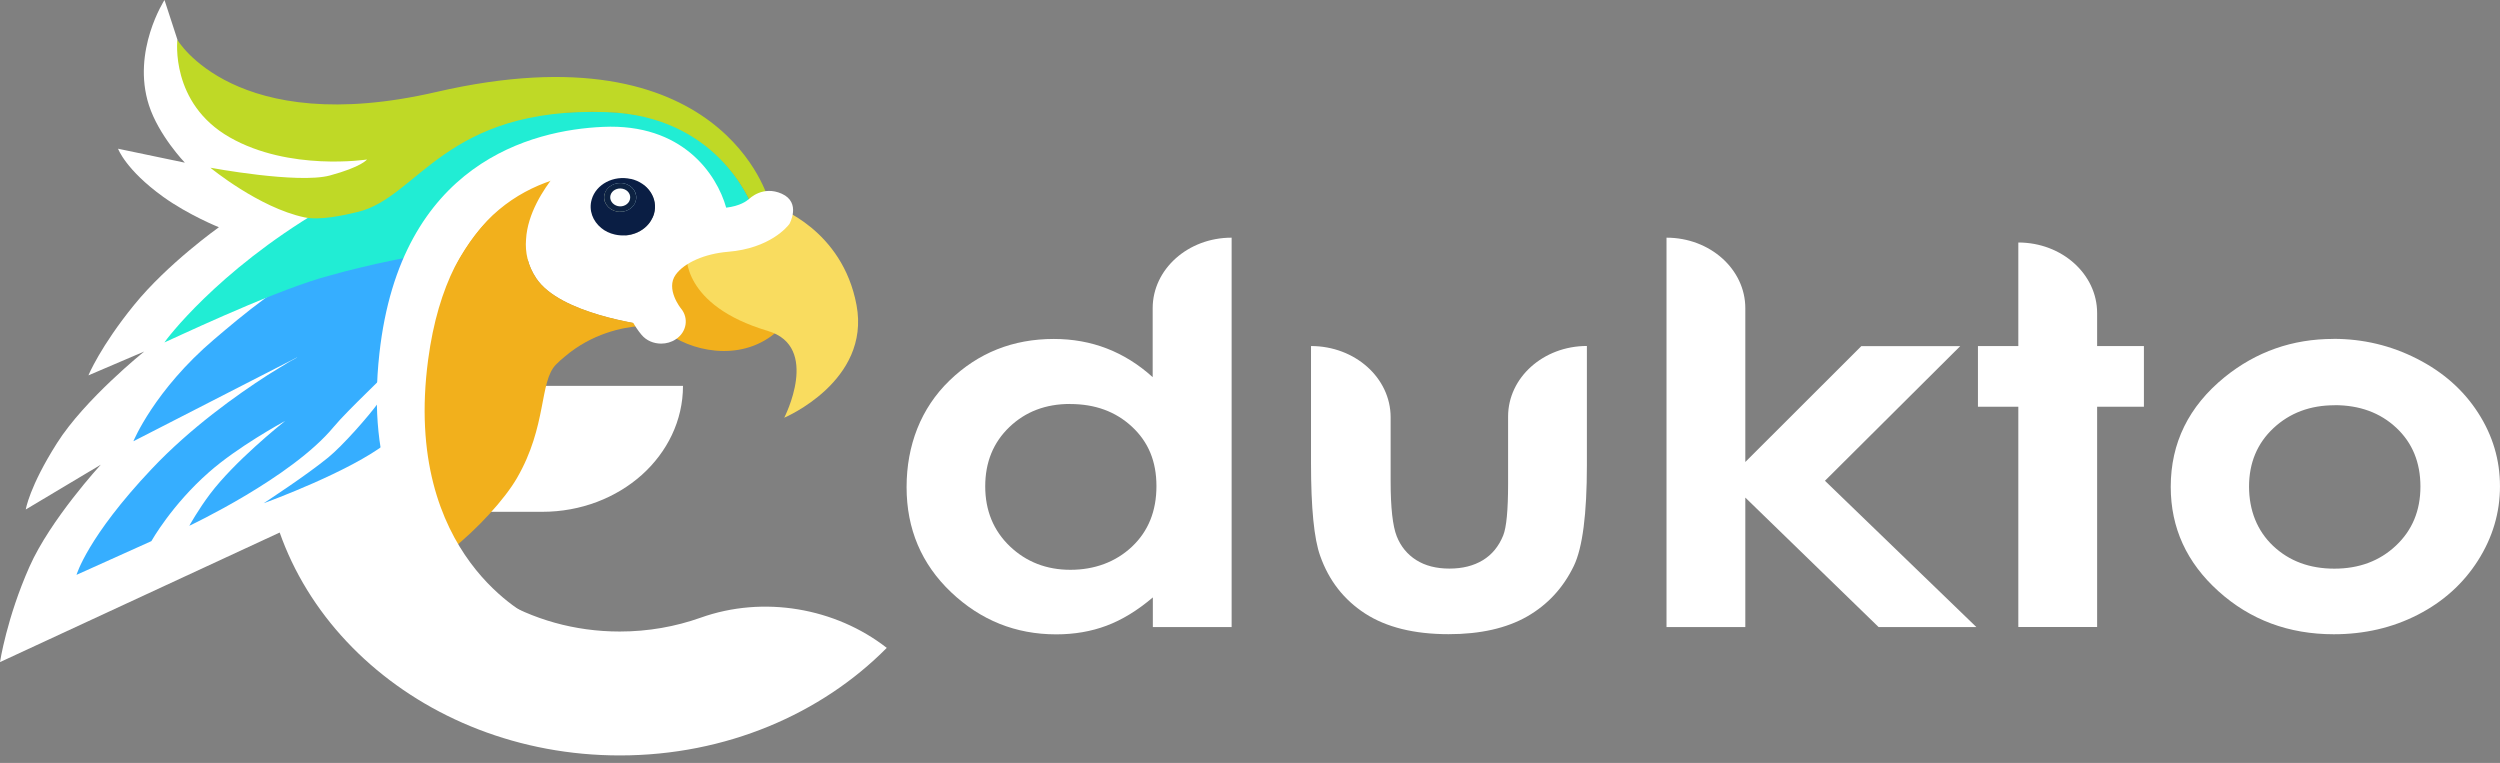
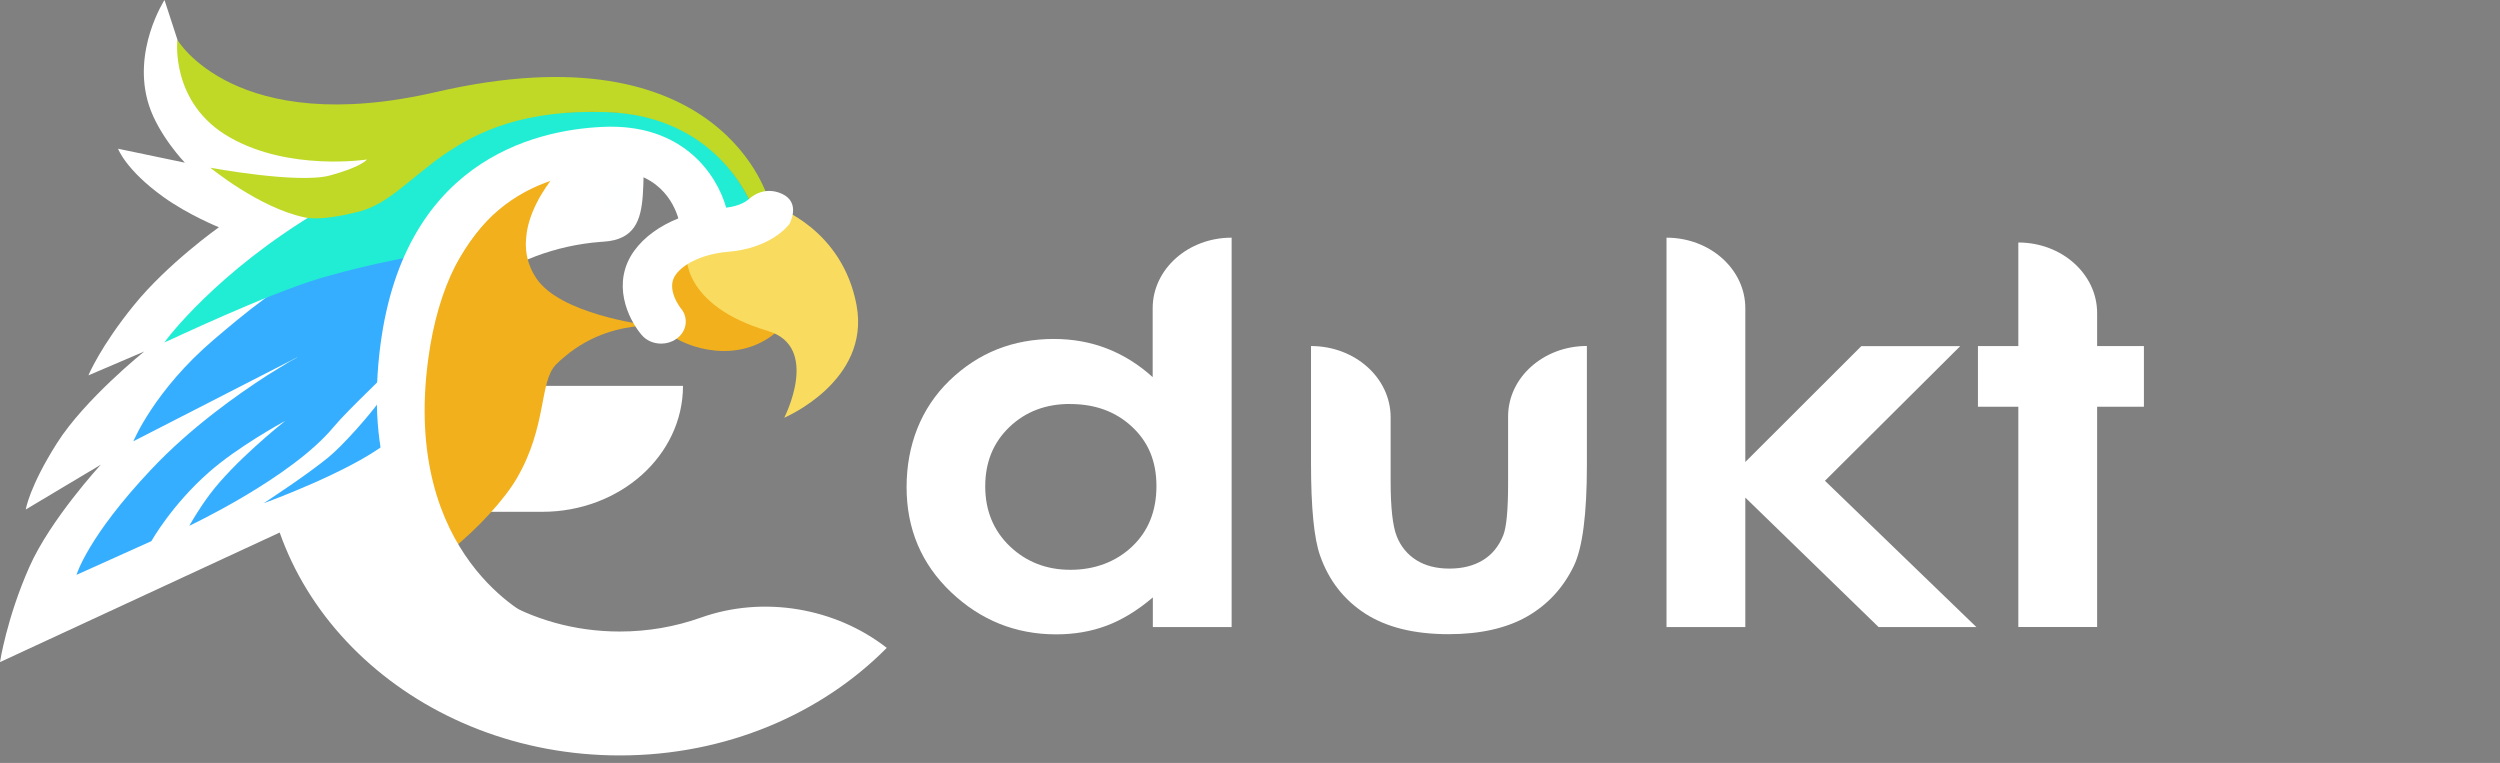
<svg xmlns="http://www.w3.org/2000/svg" width="213" height="65" viewBox="0 0 213 65" fill="none">
  <rect x="0" y="0" width="213" height="65" fill="#808080" stroke="none" />
  <path d="M75.555 55.196C69.989 60.821 61.862 64.363 52.806 64.363C35.721 64.363 21.937 51.754 22.44 36.367C22.888 22.625 35 11.186 50.316 10.085C55.218 9.735 50.959 9.184 55.176 10.698L55.771 9.691C53.603 14.008 56.708 20.253 51.428 20.591C51.358 20.591 51.288 20.604 51.225 20.604C43.358 21.192 36.84 26.254 34.846 32.875H58.191C58.191 35.835 56.848 38.519 54.68 40.465C52.505 42.405 49.512 43.606 46.197 43.606H35.651C38.455 49.595 45.078 53.806 52.799 53.806C55.232 53.806 57.554 53.387 59.687 52.63C65.058 50.709 71.191 51.798 75.548 55.196H75.555Z" fill="white" />
  <path d="M15.12 3.392L14.015 0C14.015 0 11.204 4.343 12.686 8.955C13.518 11.539 15.749 13.86 15.749 13.86L10.057 12.671C10.057 12.671 10.707 14.467 13.896 16.764C16.071 18.328 18.651 19.361 18.651 19.361C18.651 19.361 14.302 22.439 11.42 25.988C8.539 29.535 7.532 31.982 7.532 31.982L12.287 29.948C12.287 29.948 7.21 34.028 4.853 37.758C2.49 41.481 2.196 43.408 2.196 43.408L8.588 39.591C8.588 39.591 4.294 44.259 2.511 48.283C0.573 52.645 0 56.411 0 56.411L32.981 41.131C32.981 41.131 31.506 25.212 36.89 20.074C42.275 14.937 35.338 10.15 35.338 10.15C35.338 10.15 27.792 14.586 22.372 11.808C16.959 9.03 15.113 3.404 15.113 3.404L15.12 3.392Z" fill="white" />
  <path d="M34.499 22.915C32.653 26.55 34.01 28.039 33.737 30.943C32.961 31.869 29.695 34.854 28.422 36.381C24.848 40.698 16.128 44.797 16.128 44.797C16.128 44.797 16.897 43.414 17.897 42.087C19.981 39.328 23.827 36.237 24.303 35.855C23.946 36.062 20.275 38.058 17.813 40.223C14.624 43.02 12.897 46.105 12.897 46.105L6.519 48.977C6.519 48.977 7.435 45.761 12.931 39.947C16.239 36.443 20.191 33.64 22.785 31.969L23.058 31.8C23.317 31.637 23.562 31.481 23.799 31.343C24.023 31.206 24.24 31.074 24.422 30.962C24.513 30.905 24.604 30.849 24.695 30.799C24.869 30.705 25.023 30.617 25.156 30.549L25.324 30.455C25.324 30.455 25.31 30.455 25.296 30.455L11.365 37.595C11.365 37.595 13.134 33.258 18.261 28.897C20.547 26.957 24.212 23.822 27.939 22.251C30.618 21.5 33.352 22.176 35.073 21.869C34.877 22.201 34.688 22.552 34.513 22.915H34.499Z" fill="#36AEFF" />
  <path d="M32.281 34.264C32.301 35.409 32.742 36.736 32.938 37.749C29.805 40.177 22.909 42.718 22.469 42.874C22.825 42.63 26.021 40.559 27.966 38.976C29.196 37.974 31.413 35.459 32.274 34.264H32.281Z" fill="#36AEFF" />
  <path d="M47.323 14.869C47.323 14.869 47.38 14.838 47.415 14.844C47.352 14.887 47.288 14.925 47.246 14.962C47.267 14.925 47.288 14.894 47.323 14.869Z" fill="url(#paint0_linear_2001_2024)" />
-   <path d="M54.169 17.128C53.987 17.779 53.232 18.173 52.511 18.01C51.791 17.848 51.33 17.172 51.511 16.521C51.693 15.87 52.449 15.463 53.183 15.632C53.917 15.801 54.351 16.471 54.162 17.128H54.169Z" fill="url(#paint1_linear_2001_2024)" />
  <path d="M62.94 17.969C61.814 18.063 61.178 17.938 61.178 17.938C61.178 17.938 60.373 13.645 55.828 12.131C52.562 11.042 42.61 9.86 35.861 20.522C35.575 20.948 35.309 21.411 35.05 21.874C33.33 22.181 30.931 22.688 28.245 23.432C27.952 23.507 27.651 23.595 27.35 23.683C22.651 25.078 14.433 29.008 14.007 29.177C14.112 28.989 18.462 23.144 27.343 17.882C28.623 18.151 29.742 17.6 31.015 17.287C36.155 16.042 35.575 9.19 51.694 9.54C60.996 9.747 63.87 17.031 64.157 17.732C64.171 17.769 63.667 17.901 62.933 17.957L62.94 17.969Z" fill="#21EDD4" />
  <path d="M54.536 27.788C54.942 27.757 55.228 27.757 55.389 27.763C55.236 27.781 54.935 27.794 54.536 27.788Z" fill="#FEFFFF" />
-   <path d="M58.074 18.755C58.074 18.755 58.074 18.73 58.074 18.699C58.053 18.636 58.046 18.536 58.032 18.411C57.801 17.178 56.507 13.098 49.535 14.287C48.815 14.412 48.115 14.588 47.451 14.825C47.437 14.825 47.43 14.825 47.423 14.838C47.36 14.882 47.297 14.919 47.255 14.957V14.969L47.234 14.976C46.304 16.146 44.94 18.198 44.814 20.401C44.723 21.508 44.961 22.641 45.696 23.736C47.738 26.759 54.745 27.666 55.444 27.76C55.479 27.766 55.507 27.76 55.507 27.76C50.269 22.56 58.074 18.755 58.074 18.755ZM52.388 19.988C51.941 19.888 51.549 19.694 51.234 19.437C50.507 18.849 50.143 17.929 50.409 17.009C50.78 15.701 52.276 14.913 53.738 15.251C55.2 15.589 56.095 16.915 55.717 18.223C55.654 18.43 55.563 18.624 55.451 18.811C54.864 19.769 53.612 20.276 52.381 19.994L52.388 19.988Z" fill="white" />
-   <path d="M54.169 17.128C53.987 17.779 53.232 18.173 52.511 18.01C51.791 17.848 51.33 17.172 51.511 16.521C51.693 15.87 52.449 15.463 53.183 15.632C53.917 15.801 54.351 16.471 54.162 17.128H54.169Z" fill="#FEFFFF" />
+   <path d="M54.169 17.128C53.987 17.779 53.232 18.173 52.511 18.01C51.791 17.848 51.33 17.172 51.511 16.521C51.693 15.87 52.449 15.463 53.183 15.632H54.169Z" fill="#FEFFFF" />
  <path d="M58.074 18.702C58.053 18.64 58.046 18.54 58.032 18.415L58.088 18.402C58.088 18.546 58.081 18.646 58.081 18.702H58.074Z" fill="#FEFFFF" />
-   <path d="M53.739 15.246C52.277 14.914 50.78 15.696 50.41 17.004C50.144 17.924 50.508 18.844 51.235 19.432C51.55 19.695 51.941 19.883 52.389 19.983C53.62 20.264 54.871 19.757 55.459 18.8C55.571 18.612 55.669 18.424 55.725 18.212C56.095 16.904 55.207 15.571 53.745 15.239L53.739 15.246ZM51.515 16.522C51.703 15.865 52.452 15.465 53.186 15.634C53.92 15.803 54.354 16.472 54.165 17.129C53.976 17.786 53.228 18.174 52.508 18.012C51.787 17.849 51.326 17.173 51.508 16.522H51.515Z" fill="#0A1E44" />
-   <path d="M54.169 17.128C53.987 17.779 53.232 18.173 52.511 18.01C51.791 17.848 51.33 17.172 51.511 16.521C51.693 15.87 52.449 15.463 53.183 15.632C53.917 15.801 54.351 16.471 54.162 17.128H54.169Z" fill="#0D2242" />
  <path d="M53.665 17.015C53.553 17.415 53.084 17.665 52.637 17.559C52.189 17.453 51.903 17.04 52.014 16.633C52.126 16.226 52.595 15.976 53.056 16.082C53.518 16.189 53.784 16.602 53.665 17.008V17.015Z" fill="#FEFFFF" />
  <path d="M55.443 27.753C55.443 27.753 55.408 27.753 55.394 27.753C55.233 27.753 54.947 27.753 54.541 27.778C54.527 27.778 54.506 27.778 54.492 27.778C53.087 27.89 50.443 28.391 48.1 30.399C47.841 30.6 47.604 30.825 47.373 31.057C45.932 32.515 46.632 36.275 44.037 40.743C43.009 42.514 40.708 45.067 38.302 46.963C37.68 45.43 34.883 37.871 35.463 31.588C35.771 28.266 37.687 24.211 39.652 21.17C41.498 18.335 44.058 15.995 47.338 14.85C47.303 14.875 47.282 14.906 47.261 14.944V14.956L47.24 14.962C46.31 16.132 44.946 18.185 44.82 20.387C44.729 21.495 44.967 22.628 45.701 23.723C47.743 26.745 54.751 27.652 55.45 27.746L55.443 27.753Z" fill="#F2B01C" />
  <path d="M65.501 17.081C65.501 17.081 65.13 17.312 64.92 17.431C64.522 17.657 64.165 17.744 64.165 17.744C63.878 17.043 61.004 9.872 51.703 9.553C37.891 9.078 35.653 16.806 30.505 18.051C29.233 18.364 27.226 18.789 25.946 18.52C22.043 17.688 17.924 14.29 17.924 14.29C17.924 14.29 25.372 15.679 28.1 14.953C30.827 14.215 31.268 13.589 31.268 13.589C31.268 13.589 24.666 14.615 19.568 11.699C14.476 8.796 15.113 3.396 15.113 3.396C15.113 3.396 20.015 11.8 37.163 7.839C61.598 2.188 65.501 17.087 65.501 17.087V17.081Z" fill="#BFD926" />
  <path d="M58.7 20.505C58.7 20.505 54.595 26.499 56.651 28.195C58.707 29.891 62.973 30.905 66.015 28.402" fill="#F2B01C" />
  <path d="M58.494 21.654C58.494 21.654 58.032 25.997 65.417 28.194C69.942 29.539 66.816 35.59 66.816 35.59C66.816 35.59 74.187 32.492 72.977 25.997C71.767 19.502 66.123 17.618 66.123 17.618C66.123 17.618 58.214 18.557 58.494 21.654Z" fill="#F9DC5F" />
  <path d="M67.257 19.083C67.096 19.296 65.62 21.16 62.012 21.454C60.053 21.617 58.305 22.381 57.571 23.401C56.683 24.621 58.004 26.267 58.018 26.279C58.704 27.111 58.508 28.288 57.585 28.901C57.207 29.157 56.767 29.276 56.333 29.276C55.697 29.276 55.081 29.026 54.669 28.538C53.501 27.161 52.053 24.101 54.046 21.354C54.892 20.191 56.2 19.246 57.795 18.607C57.445 17.4 56.095 14.358 51.584 14.559C45.801 14.815 38.192 17.775 36.479 30.634C34.234 47.486 45.339 52.579 45.409 52.667C45.067 52.273 30.136 49.914 32.325 30.115C34.122 13.858 45.346 11.073 51.375 10.81C58.13 10.498 61.061 14.815 61.872 17.694C63.075 17.55 63.627 17.112 63.774 16.987C63.774 16.987 63.767 16.999 63.767 17.005C63.872 16.893 65.005 15.791 66.606 16.505C68.292 17.262 67.257 19.083 67.257 19.083Z" fill="white" />
  <path d="M104.935 20.25V53.427H98.222V50.899C96.914 52.013 95.599 52.814 94.277 53.309C92.963 53.803 91.529 54.047 89.99 54.047C86.535 54.047 83.549 52.846 81.025 50.449C78.507 48.052 77.241 45.067 77.241 41.507C77.241 37.946 78.458 34.78 80.899 32.421C83.34 30.062 86.298 28.879 89.787 28.879C91.389 28.879 92.9 29.148 94.305 29.693C95.711 30.237 97.012 31.05 98.208 32.133V26.257C98.208 22.941 101.215 20.25 104.921 20.25H104.935ZM91.165 34.417C89.088 34.417 87.368 35.074 85.997 36.388C84.626 37.702 83.941 39.386 83.941 41.438C83.941 43.49 84.64 45.205 86.039 46.544C87.438 47.877 89.158 48.547 91.2 48.547C93.242 48.547 95.053 47.889 96.445 46.575C97.837 45.261 98.529 43.541 98.529 41.419C98.529 39.298 97.837 37.652 96.445 36.357C95.053 35.062 93.298 34.423 91.179 34.423L91.165 34.417Z" fill="white" />
  <path d="M111.698 29.483C115.447 29.483 118.482 32.199 118.482 35.553V41.01C118.482 43.256 118.657 44.814 118.999 45.684C119.342 46.554 119.902 47.236 120.664 47.718C121.426 48.2 122.37 48.444 123.489 48.444C124.608 48.444 125.552 48.206 126.336 47.73C127.119 47.255 127.692 46.554 128.07 45.628C128.35 44.94 128.49 43.463 128.49 41.204V35.484C128.49 32.168 131.497 29.477 135.203 29.477V39.621C135.203 43.801 134.833 46.66 134.098 48.2C133.196 50.077 131.867 51.516 130.112 52.524C128.357 53.525 126.126 54.032 123.426 54.032C120.489 54.032 118.118 53.444 116.307 52.273C114.496 51.097 113.223 49.464 112.482 47.367C111.957 45.916 111.698 43.275 111.698 39.445V29.477V29.483Z" fill="white" />
  <path d="M141.987 20.25C145.694 20.25 148.701 22.941 148.701 26.257V39.361L158.583 29.492H167.01L155.485 40.962L168.388 53.427H160.058L148.701 42.395V53.427H141.987V20.25Z" fill="white" />
  <path d="M171.961 20.661C175.668 20.661 178.675 23.352 178.675 26.669V29.485H182.661V34.653H178.675V53.42H171.961V34.653H168.521V29.485H171.961V20.661Z" fill="white" />
-   <path d="M198.808 28.87C201.333 28.87 203.704 29.433 205.928 30.566C208.152 31.698 209.879 33.225 211.131 35.165C212.383 37.105 212.998 39.188 212.998 41.435C212.998 43.681 212.369 45.803 211.117 47.768C209.865 49.732 208.152 51.272 205.991 52.379C203.83 53.487 201.445 54.038 198.836 54.038C195.004 54.038 191.724 52.817 189.017 50.377C186.304 47.937 184.947 44.971 184.947 41.479C184.947 37.737 186.479 34.62 189.542 32.13C192.227 29.959 195.319 28.876 198.808 28.876V28.87ZM198.913 34.527C196.829 34.527 195.095 35.177 193.703 36.473C192.318 37.768 191.619 39.433 191.619 41.454C191.619 43.475 192.304 45.221 193.675 46.516C195.046 47.805 196.78 48.45 198.885 48.45C200.99 48.45 202.739 47.799 204.13 46.491C205.522 45.183 206.221 43.506 206.221 41.454C206.221 39.401 205.536 37.73 204.165 36.448C202.795 35.165 201.039 34.52 198.906 34.52L198.913 34.527Z" fill="white" />
  <defs>
    <linearGradient id="paint0_linear_2001_2024" x1="47.254" y1="14.934" x2="47.428" y2="14.823" gradientUnits="userSpaceOnUse">
      <stop offset="0.15" stop-color="#ABD117" />
      <stop offset="0.51" stop-color="#1BD6FB" />
    </linearGradient>
    <linearGradient id="paint1_linear_2001_2024" x1="51.683" y1="17.438" x2="53.896" y2="15.97" gradientUnits="userSpaceOnUse">
      <stop offset="0.15" stop-color="#ABD117" />
      <stop offset="0.51" stop-color="#1BD6FB" />
    </linearGradient>
  </defs>
</svg>